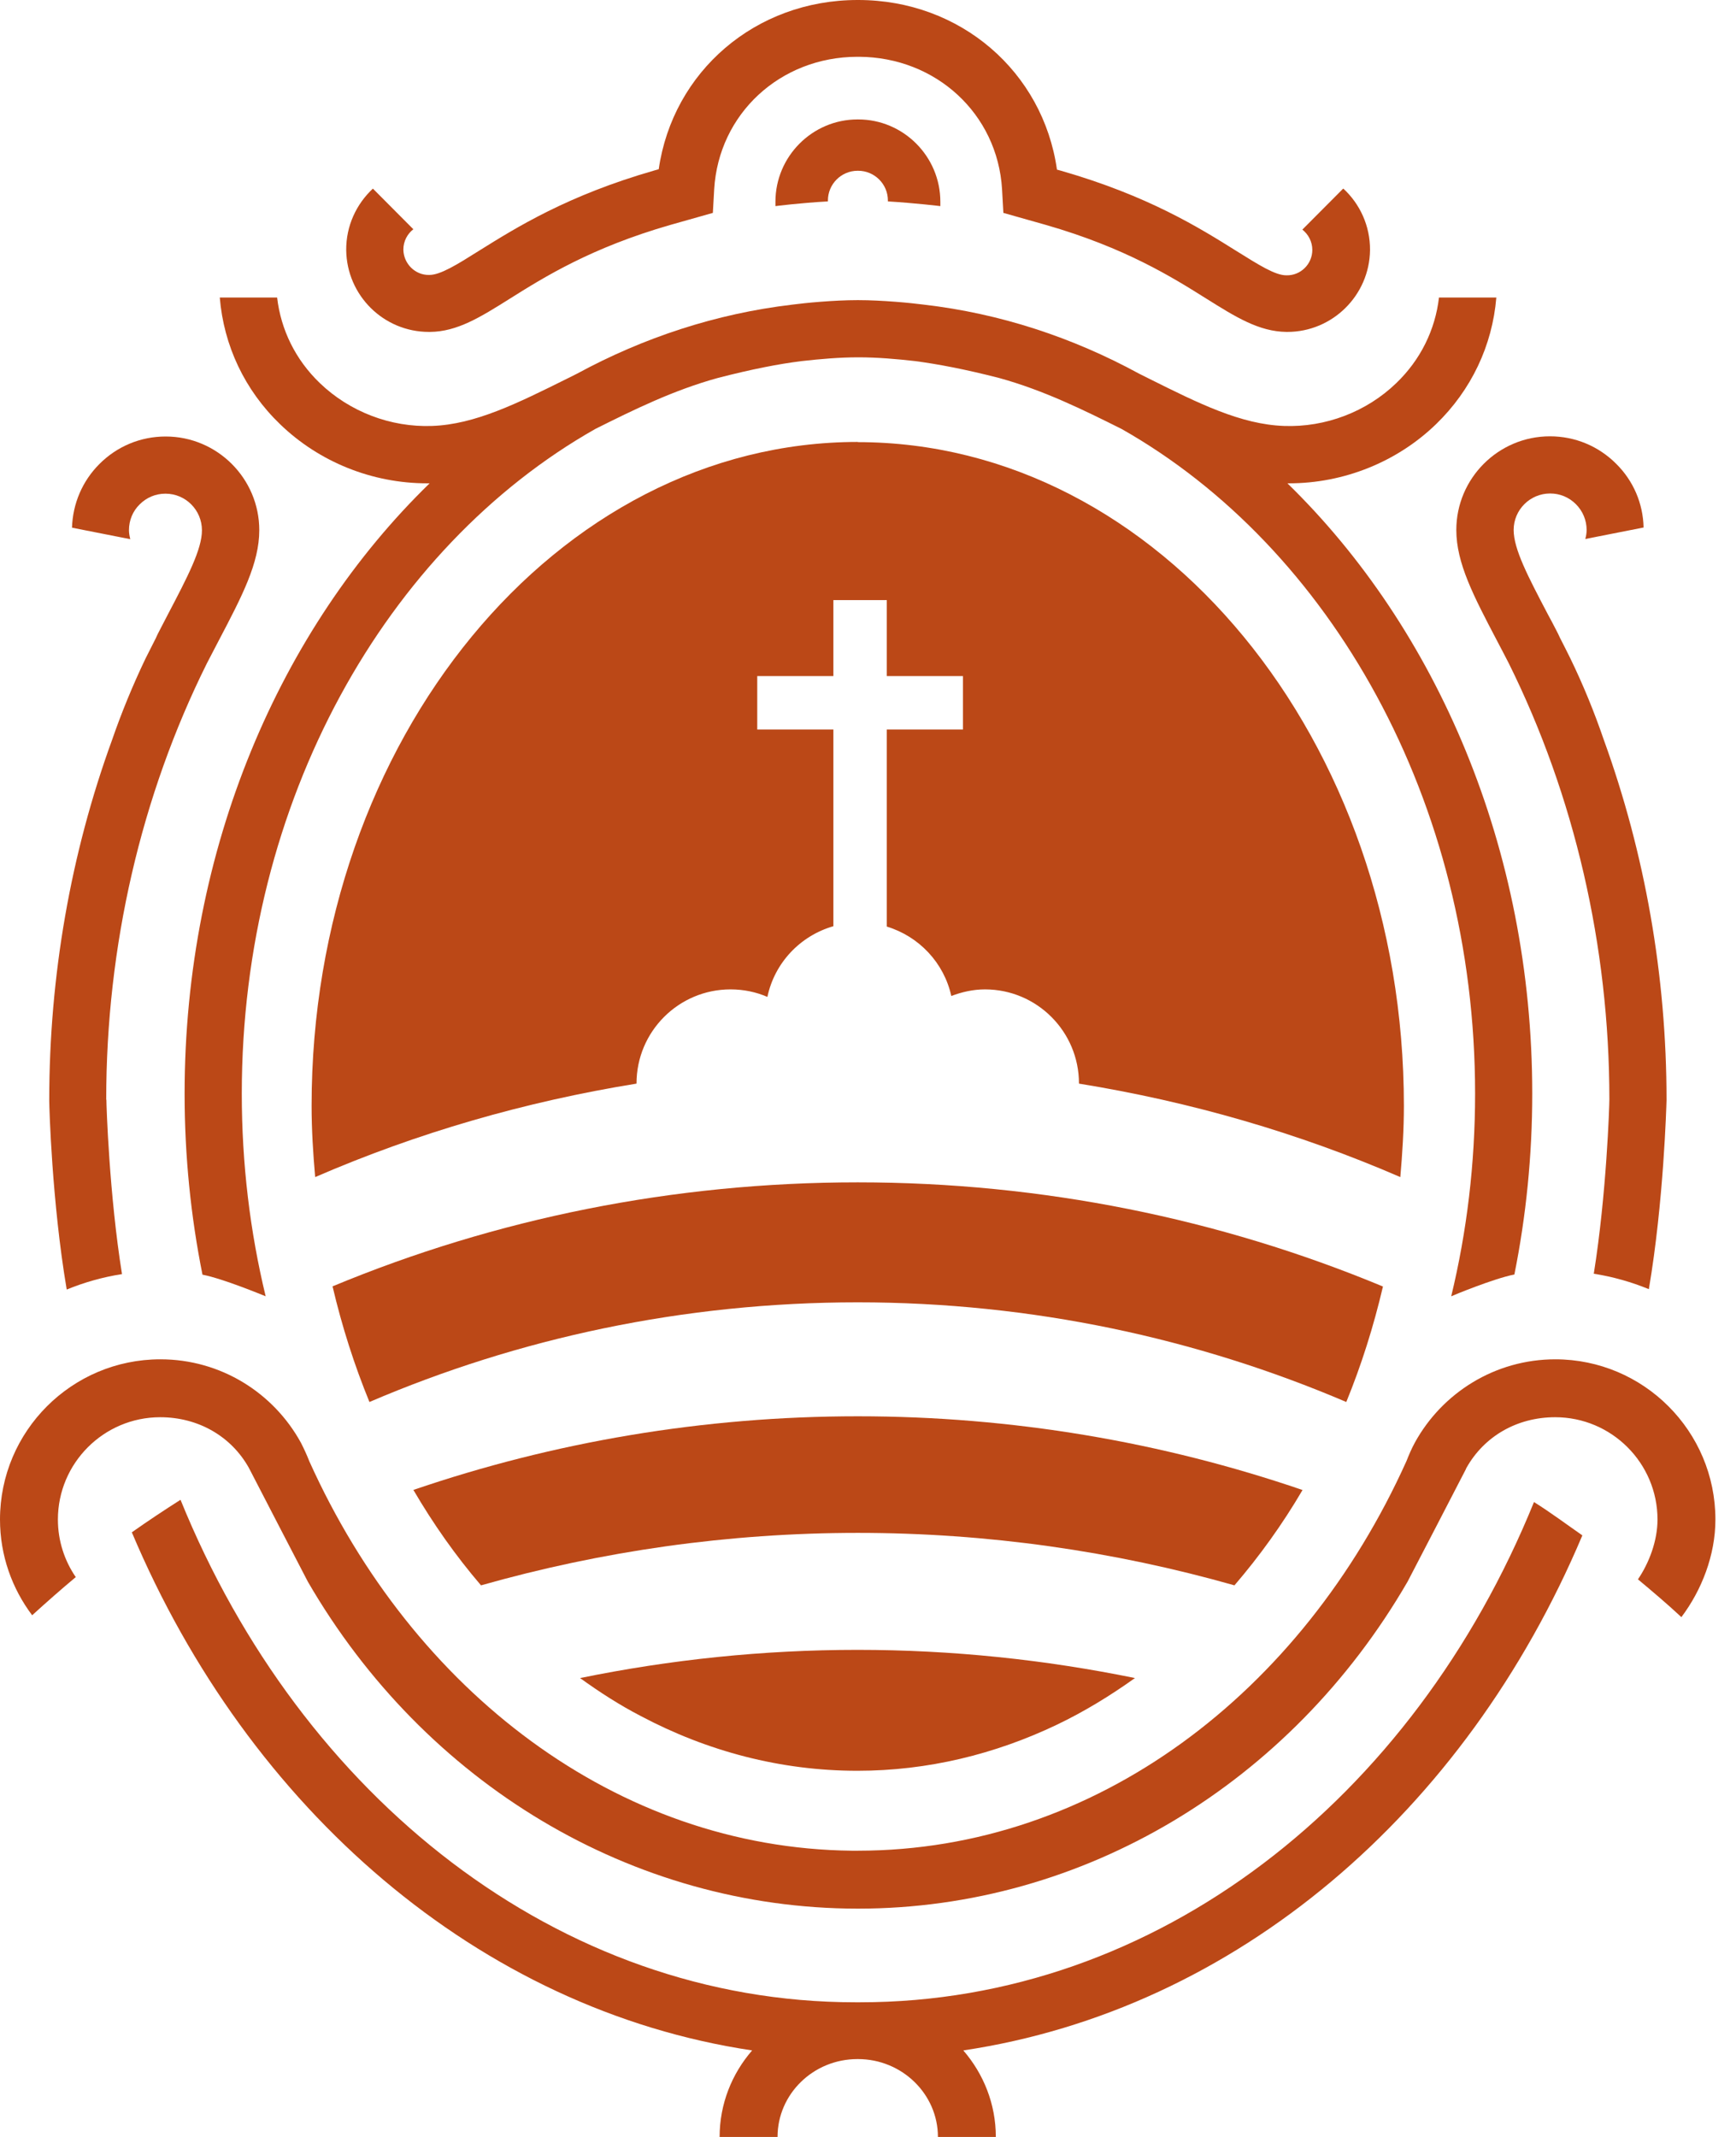
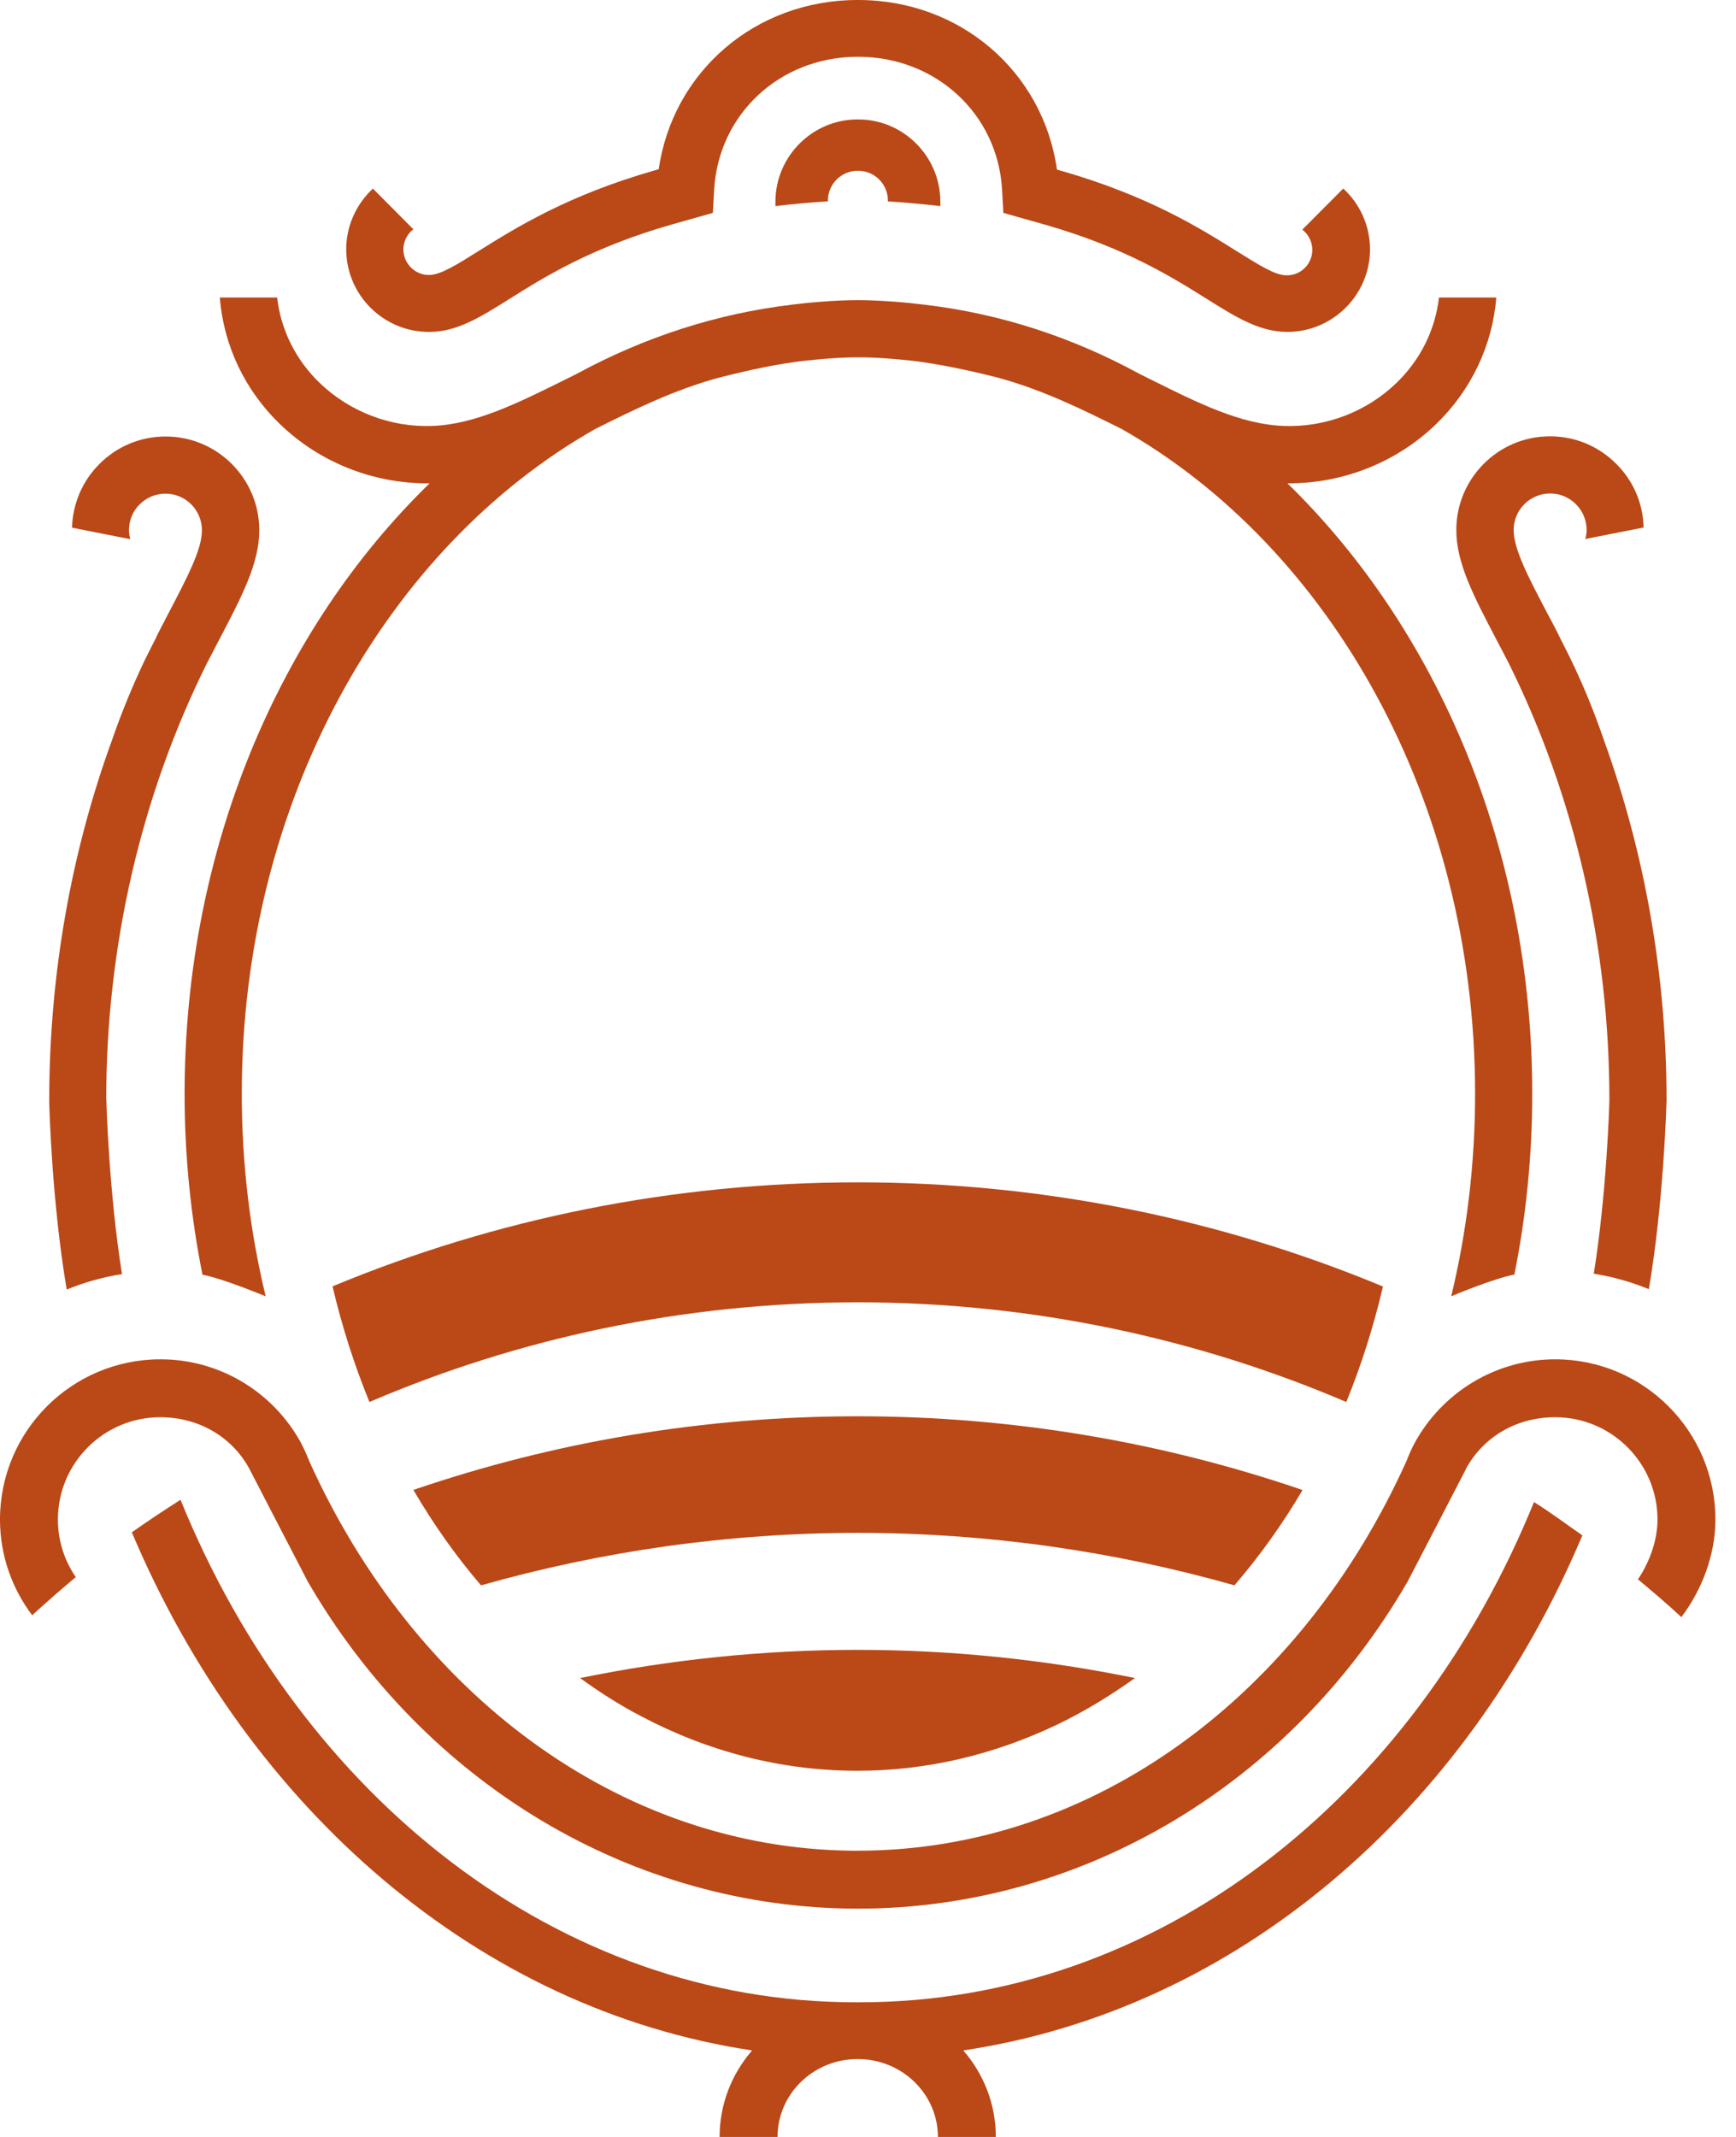
<svg xmlns="http://www.w3.org/2000/svg" width="65" height="80" viewBox="0 0 65 80" fill="none">
  <path d="M50.277 7.076L48.763 8.596C48.988 8.772 49.136 9.047 49.136 9.357C49.136 9.885 48.7 10.321 48.164 10.307C47.742 10.307 47.137 9.92 46.299 9.399C44.905 8.526 42.99 7.329 39.73 6.393L39.575 6.35C39.054 2.682 35.956 0 32.133 0H32.112C28.282 0 25.192 2.682 24.664 6.336L24.509 6.379C21.249 7.315 19.341 8.512 17.94 9.385C17.102 9.913 16.49 10.293 16.074 10.293C15.546 10.307 15.11 9.871 15.103 9.343C15.103 9.033 15.251 8.758 15.476 8.582L13.962 7.061C13.343 7.639 12.956 8.456 12.963 9.364C12.984 11.06 14.364 12.426 16.06 12.426H16.096C17.116 12.419 17.982 11.877 19.081 11.187C20.369 10.377 22.136 9.272 25.1 8.42L26.691 7.97L26.741 7.083C26.91 4.266 29.205 2.133 32.098 2.126C32.105 2.126 32.112 2.126 32.127 2.126H32.141C32.141 2.126 32.155 2.126 32.162 2.126C35.048 2.14 37.35 4.266 37.519 7.083L37.569 7.97L39.16 8.42C42.124 9.272 43.891 10.377 45.179 11.187C46.271 11.87 47.137 12.412 48.164 12.426H48.2C49.889 12.426 51.276 11.06 51.297 9.364C51.304 8.456 50.917 7.632 50.298 7.061" fill="#BB4817" />
  <path d="M32.132 4.471H32.111C30.414 4.471 29.034 5.858 29.034 7.554C29.034 7.611 29.034 7.667 29.034 7.716C29.034 7.716 29.964 7.597 30.999 7.54C30.999 7.526 30.999 7.519 30.999 7.505C30.999 6.893 31.498 6.393 32.111 6.393H32.132C32.745 6.393 33.245 6.893 33.245 7.505C33.245 7.519 33.245 7.526 33.245 7.54C34.286 7.604 35.209 7.716 35.209 7.716C35.209 7.66 35.209 7.611 35.209 7.554C35.209 5.858 33.829 4.471 32.132 4.471Z" fill="#BB4817" />
  <path d="M59.245 57.478C58.647 57.062 58.056 56.619 57.436 56.232C52.923 67.349 43.327 74.959 32.203 74.959H32.027C20.904 74.959 11.272 67.264 6.759 56.147C6.14 56.541 5.534 56.943 4.936 57.365C9.308 67.729 17.947 75.234 28.162 76.761C27.402 77.635 26.944 78.768 26.944 80H29.113C29.113 78.395 30.45 77.085 32.105 77.085H32.126C33.773 77.085 35.118 78.395 35.118 80H37.286C37.286 78.768 36.829 77.641 36.069 76.761C46.284 75.234 54.866 67.855 59.245 57.485" fill="#BB4817" />
  <path d="M3.977 41.165C3.977 35.427 5.279 29.795 7.744 24.838C7.898 24.543 8.046 24.261 8.18 24C9.067 22.311 9.708 21.086 9.708 19.847C9.708 17.918 8.138 16.341 6.202 16.341C5.265 16.341 4.385 16.707 3.724 17.369C3.083 18.009 2.724 18.854 2.696 19.755L4.878 20.185C4.85 20.072 4.829 19.959 4.829 19.847C4.829 19.481 4.97 19.136 5.23 18.882C5.491 18.622 5.829 18.481 6.195 18.481C6.948 18.481 7.561 19.093 7.561 19.854C7.561 20.565 7.025 21.593 6.279 23.015C6.181 23.205 6.075 23.409 5.969 23.613C5.92 23.698 5.878 23.796 5.836 23.888C5.709 24.134 5.582 24.388 5.448 24.655C4.97 25.655 4.547 26.683 4.195 27.704C2.646 31.956 1.844 36.539 1.844 41.186V41.214C1.844 41.432 1.942 45.002 2.498 48.276C3.153 48.008 3.843 47.811 4.568 47.698C4.09 44.72 3.984 41.397 3.984 41.172" fill="#BB4817" />
  <path d="M48.169 18.094C48.169 18.094 48.233 18.094 48.268 18.094C50.309 18.094 52.302 17.298 53.766 15.883C55.09 14.602 55.878 12.933 56.026 11.138H53.879C53.738 12.349 53.189 13.468 52.281 14.341C51.168 15.418 49.627 16.003 48.078 15.946C46.458 15.89 44.867 15.095 43.03 14.179C42.903 14.116 42.776 14.053 42.65 13.989C40.157 12.63 37.447 11.736 34.595 11.405C34.124 11.342 33.018 11.236 32.138 11.236H32.103C31.223 11.236 30.132 11.342 29.66 11.405C26.809 11.743 24.098 12.637 21.606 13.989C21.479 14.053 21.352 14.116 21.226 14.179C19.381 15.095 17.79 15.89 16.178 15.946C14.622 16.003 13.087 15.411 11.975 14.341C11.066 13.468 10.517 12.349 10.376 11.138H8.229C8.377 12.933 9.158 14.602 10.489 15.883C11.953 17.298 13.939 18.094 15.988 18.094C16.023 18.094 16.051 18.094 16.086 18.094C10.482 23.543 6.912 31.766 6.912 40.947C6.912 43.277 7.145 45.544 7.581 47.72C8.335 47.861 9.876 48.501 9.947 48.529C9.363 46.114 9.053 43.573 9.053 40.94C9.053 29.978 14.474 20.487 22.289 16.059C23.725 15.341 25.21 14.609 26.872 14.151C28.153 13.82 29.167 13.623 30.019 13.518C30.709 13.44 31.427 13.377 32.138 13.377H32.145C32.856 13.377 33.574 13.44 34.264 13.518C35.109 13.63 36.123 13.82 37.411 14.151C39.073 14.609 40.559 15.341 41.995 16.059C49.809 20.487 55.231 29.978 55.231 40.94C55.231 43.573 54.921 46.114 54.337 48.529C54.393 48.501 55.935 47.861 56.702 47.713C57.139 45.537 57.371 43.27 57.371 40.94C57.371 31.759 53.794 23.536 48.197 18.087" fill="#BB4817" />
  <path d="M62.399 41.2V41.172C62.399 36.525 61.59 31.942 60.048 27.69C59.696 26.662 59.28 25.641 58.794 24.641C58.661 24.374 58.534 24.12 58.407 23.874C58.365 23.782 58.323 23.691 58.273 23.599C58.168 23.395 58.062 23.191 57.957 23.001C57.21 21.579 56.675 20.558 56.675 19.84C56.675 19.086 57.288 18.474 58.041 18.474C58.407 18.474 58.745 18.615 59.006 18.875C59.266 19.136 59.407 19.481 59.407 19.84C59.407 19.959 59.386 20.072 59.358 20.178L61.54 19.748C61.519 18.847 61.16 18.002 60.512 17.361C59.851 16.7 58.971 16.334 58.034 16.334C56.098 16.334 54.528 17.911 54.528 19.84C54.528 21.079 55.169 22.304 56.056 23.994C56.197 24.254 56.337 24.536 56.492 24.831C58.949 29.781 60.259 35.42 60.259 41.158C60.259 41.39 60.153 44.706 59.675 47.684C60.393 47.797 61.083 47.994 61.737 48.262C62.294 44.988 62.392 41.411 62.399 41.193" fill="#BB4817" />
  <path d="M58.238 50.888C55.971 50.888 54 52.148 52.979 54L52.972 54.014C52.852 54.232 52.754 54.464 52.662 54.697C48.748 63.385 41.01 69.277 32.132 69.284C32.132 69.284 31.956 69.284 31.886 69.284C23.099 69.186 15.461 63.314 11.581 54.704C11.49 54.471 11.384 54.239 11.272 54.021L11.265 54.007C10.244 52.148 8.272 50.888 6.005 50.888C2.689 50.888 0 53.577 0 56.886C0 58.231 0.451 59.47 1.204 60.47C1.739 59.984 2.281 59.505 2.837 59.041C2.415 58.428 2.168 57.682 2.168 56.886C2.168 54.774 3.886 53.056 5.998 53.056C7.435 53.056 8.667 53.781 9.321 54.957C9.321 54.957 9.336 54.992 9.343 54.999C9.343 54.999 11.462 59.097 11.525 59.21C15.904 66.771 23.663 71.446 32.104 71.453H32.125C40.567 71.453 48.325 66.771 52.704 59.21C52.768 59.097 54.887 54.999 54.887 54.999C54.887 54.985 54.908 54.95 54.908 54.95C55.57 53.774 56.795 53.056 58.231 53.056C60.343 53.056 62.061 54.774 62.061 56.886C62.061 57.689 61.744 58.513 61.329 59.125C61.885 59.59 62.427 60.047 62.955 60.54C63.708 59.54 64.229 58.231 64.229 56.886C64.229 53.577 61.54 50.888 58.231 50.888" fill="#BB4817" />
-   <path d="M32.12 16.545C20.841 16.545 11.667 27.69 11.667 41.39C11.667 42.292 11.723 43.186 11.801 44.066C15.617 42.411 19.658 41.243 23.833 40.567C23.833 40.567 23.833 40.567 23.833 40.56C23.833 38.617 25.41 37.039 27.353 37.039C27.846 37.039 28.311 37.138 28.733 37.321C29.001 36.047 29.958 35.033 31.204 34.674V27.31H28.353V25.31H31.204V22.466H33.204V25.31H36.055V27.31H33.204V34.688C34.408 35.054 35.344 36.04 35.619 37.286C36.013 37.138 36.435 37.039 36.879 37.039C38.822 37.039 40.399 38.617 40.399 40.56C40.399 40.56 40.399 40.56 40.399 40.567C44.574 41.243 48.615 42.411 52.431 44.066C52.508 43.186 52.565 42.299 52.565 41.398C52.565 27.697 43.391 16.552 32.112 16.552" fill="#BB4817" />
  <path d="M12.453 48.163C12.805 49.663 13.27 51.113 13.833 52.486C19.402 50.099 25.59 48.755 32.117 48.755C38.643 48.755 44.832 50.106 50.408 52.486C50.971 51.113 51.429 49.663 51.781 48.163C45.67 45.622 39.009 44.263 32.117 44.263C25.224 44.263 18.564 45.615 12.453 48.156" fill="#BB4817" />
  <path d="M15.476 55.774C16.229 57.062 17.074 58.259 18.01 59.35C22.53 58.069 27.268 57.386 32.119 57.386C36.97 57.386 41.708 58.069 46.221 59.35C47.157 58.259 48.016 57.069 48.77 55.781C43.504 53.979 37.892 53.021 32.119 53.021C26.346 53.021 20.735 53.979 15.469 55.781" fill="#BB4817" />
  <path d="M32.103 61.765C28.569 61.765 25.091 62.131 21.719 62.821C22.451 63.349 23.204 63.835 23.993 64.243C26.478 65.56 29.224 66.292 32.103 66.292C34.736 66.292 37.257 65.673 39.573 64.567C40.587 64.082 41.559 63.49 42.495 62.821C39.123 62.131 35.645 61.765 32.11 61.765" fill="#BB4817" />
</svg>